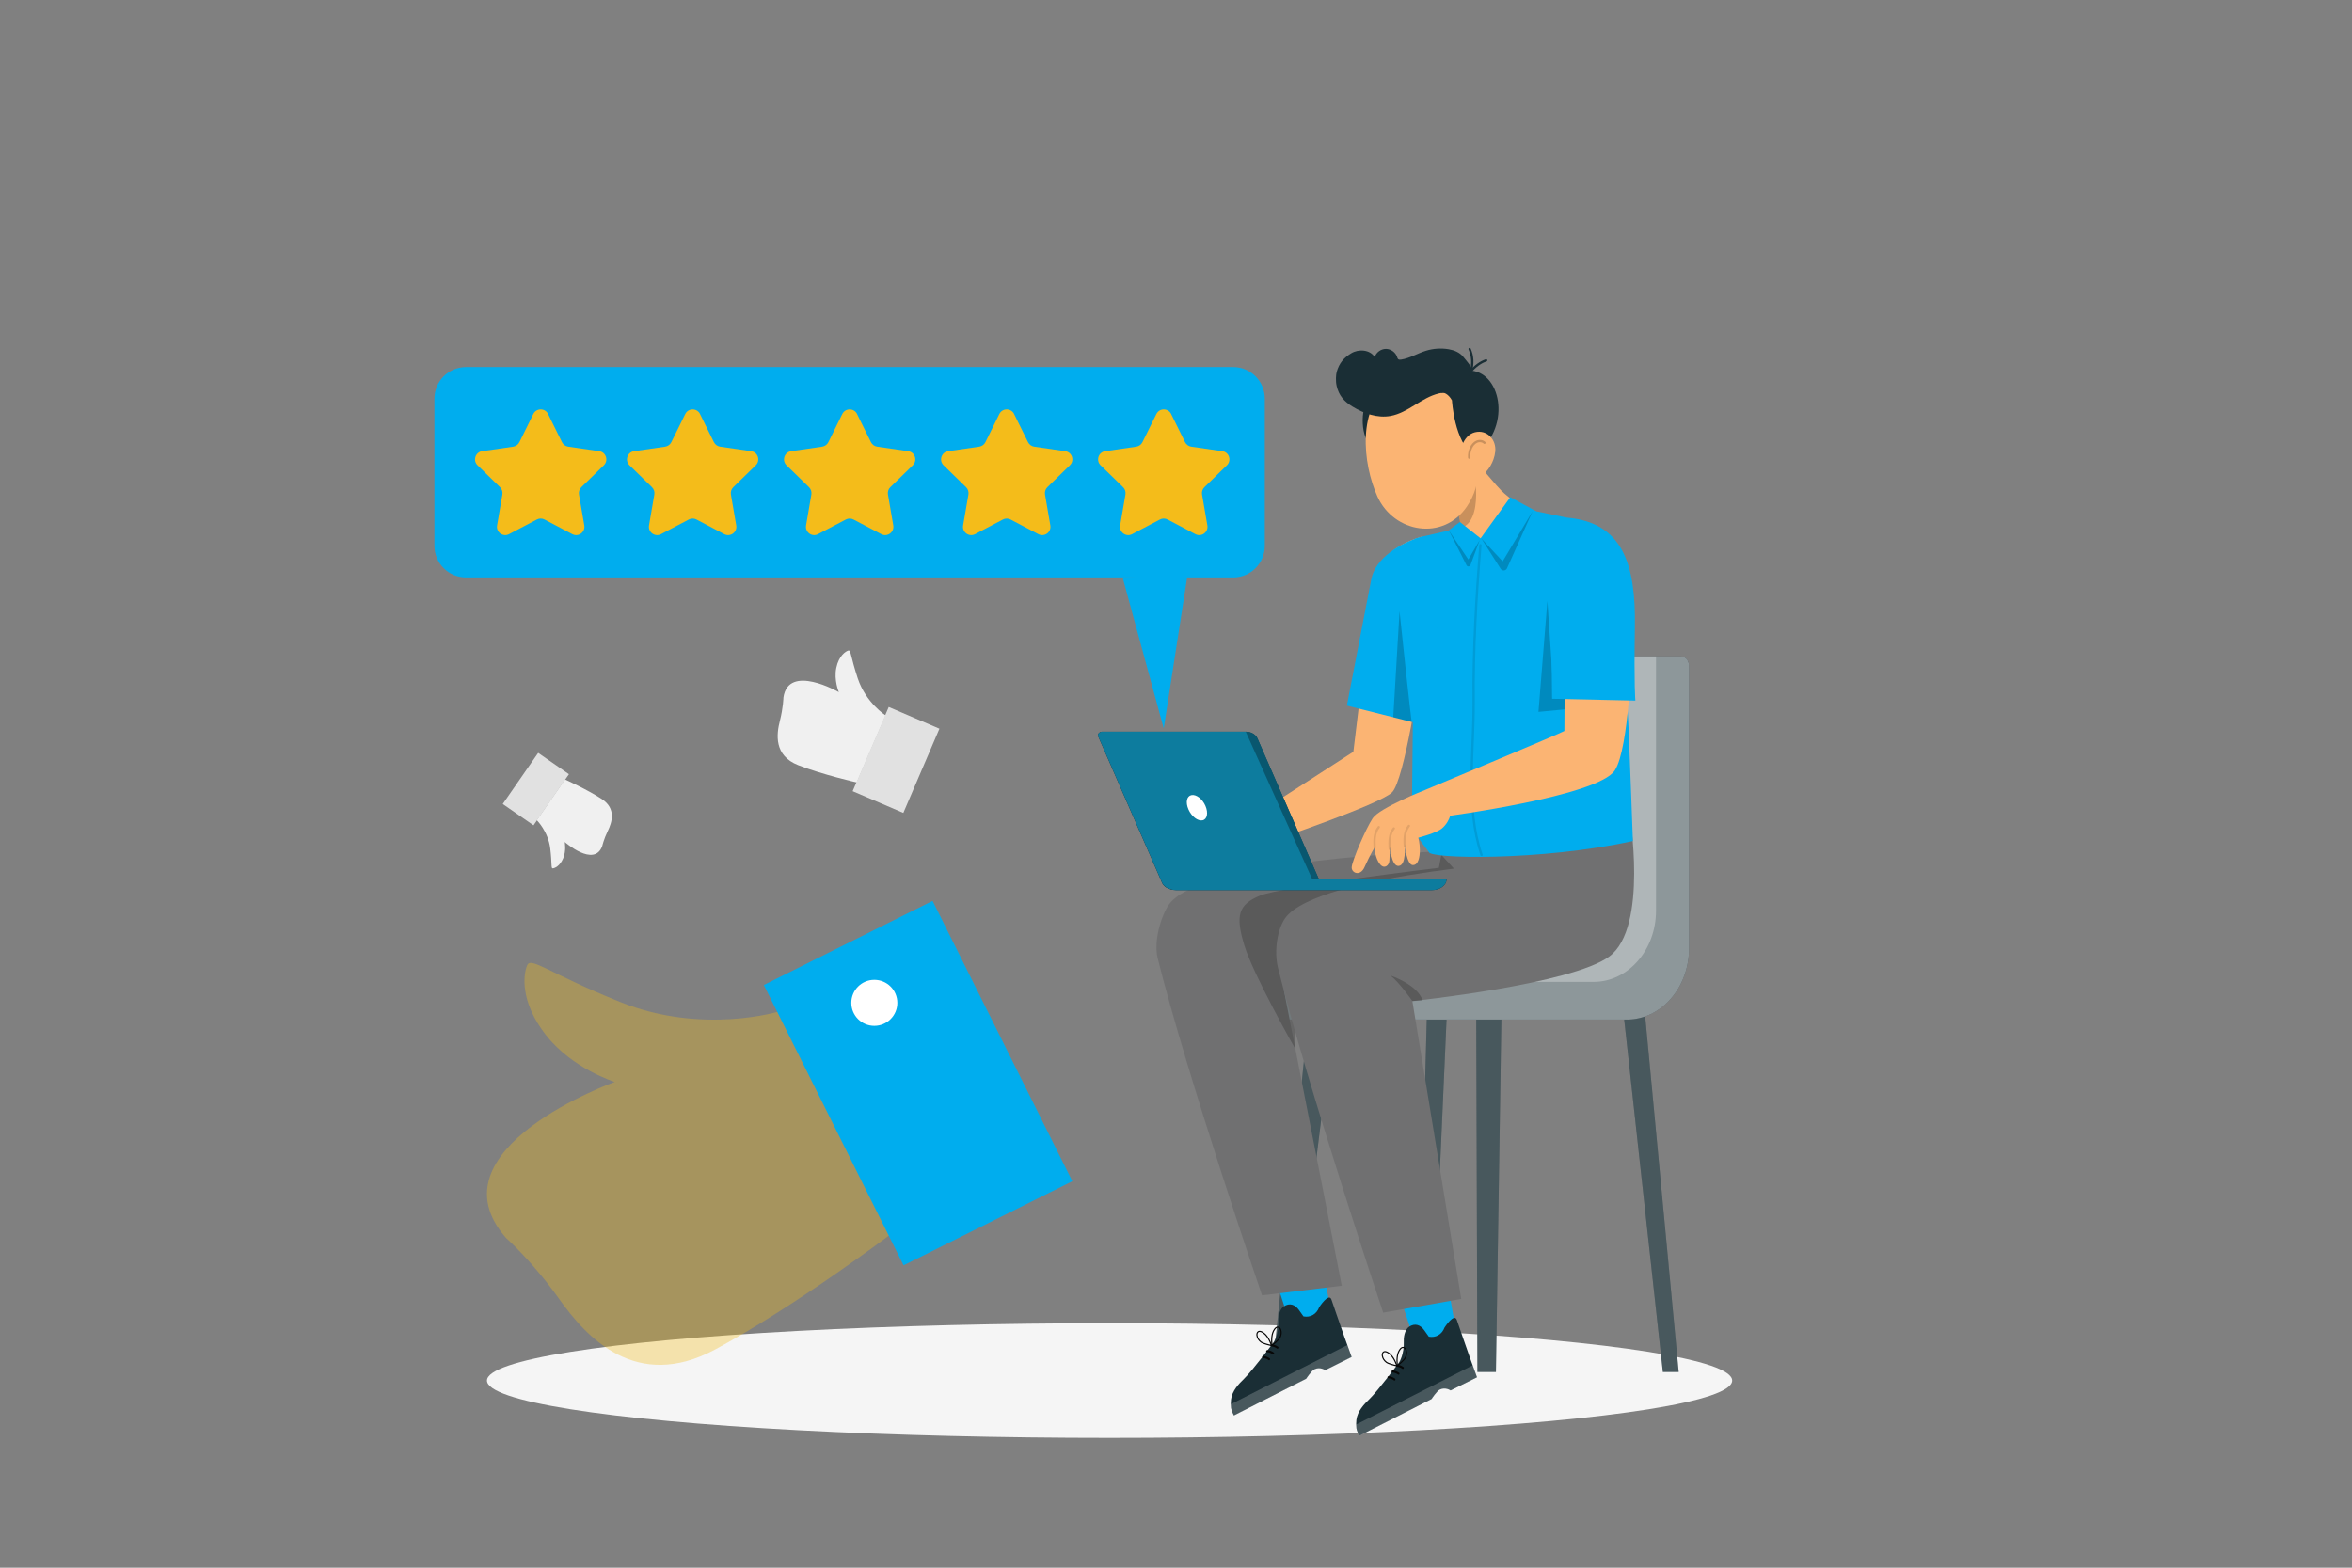
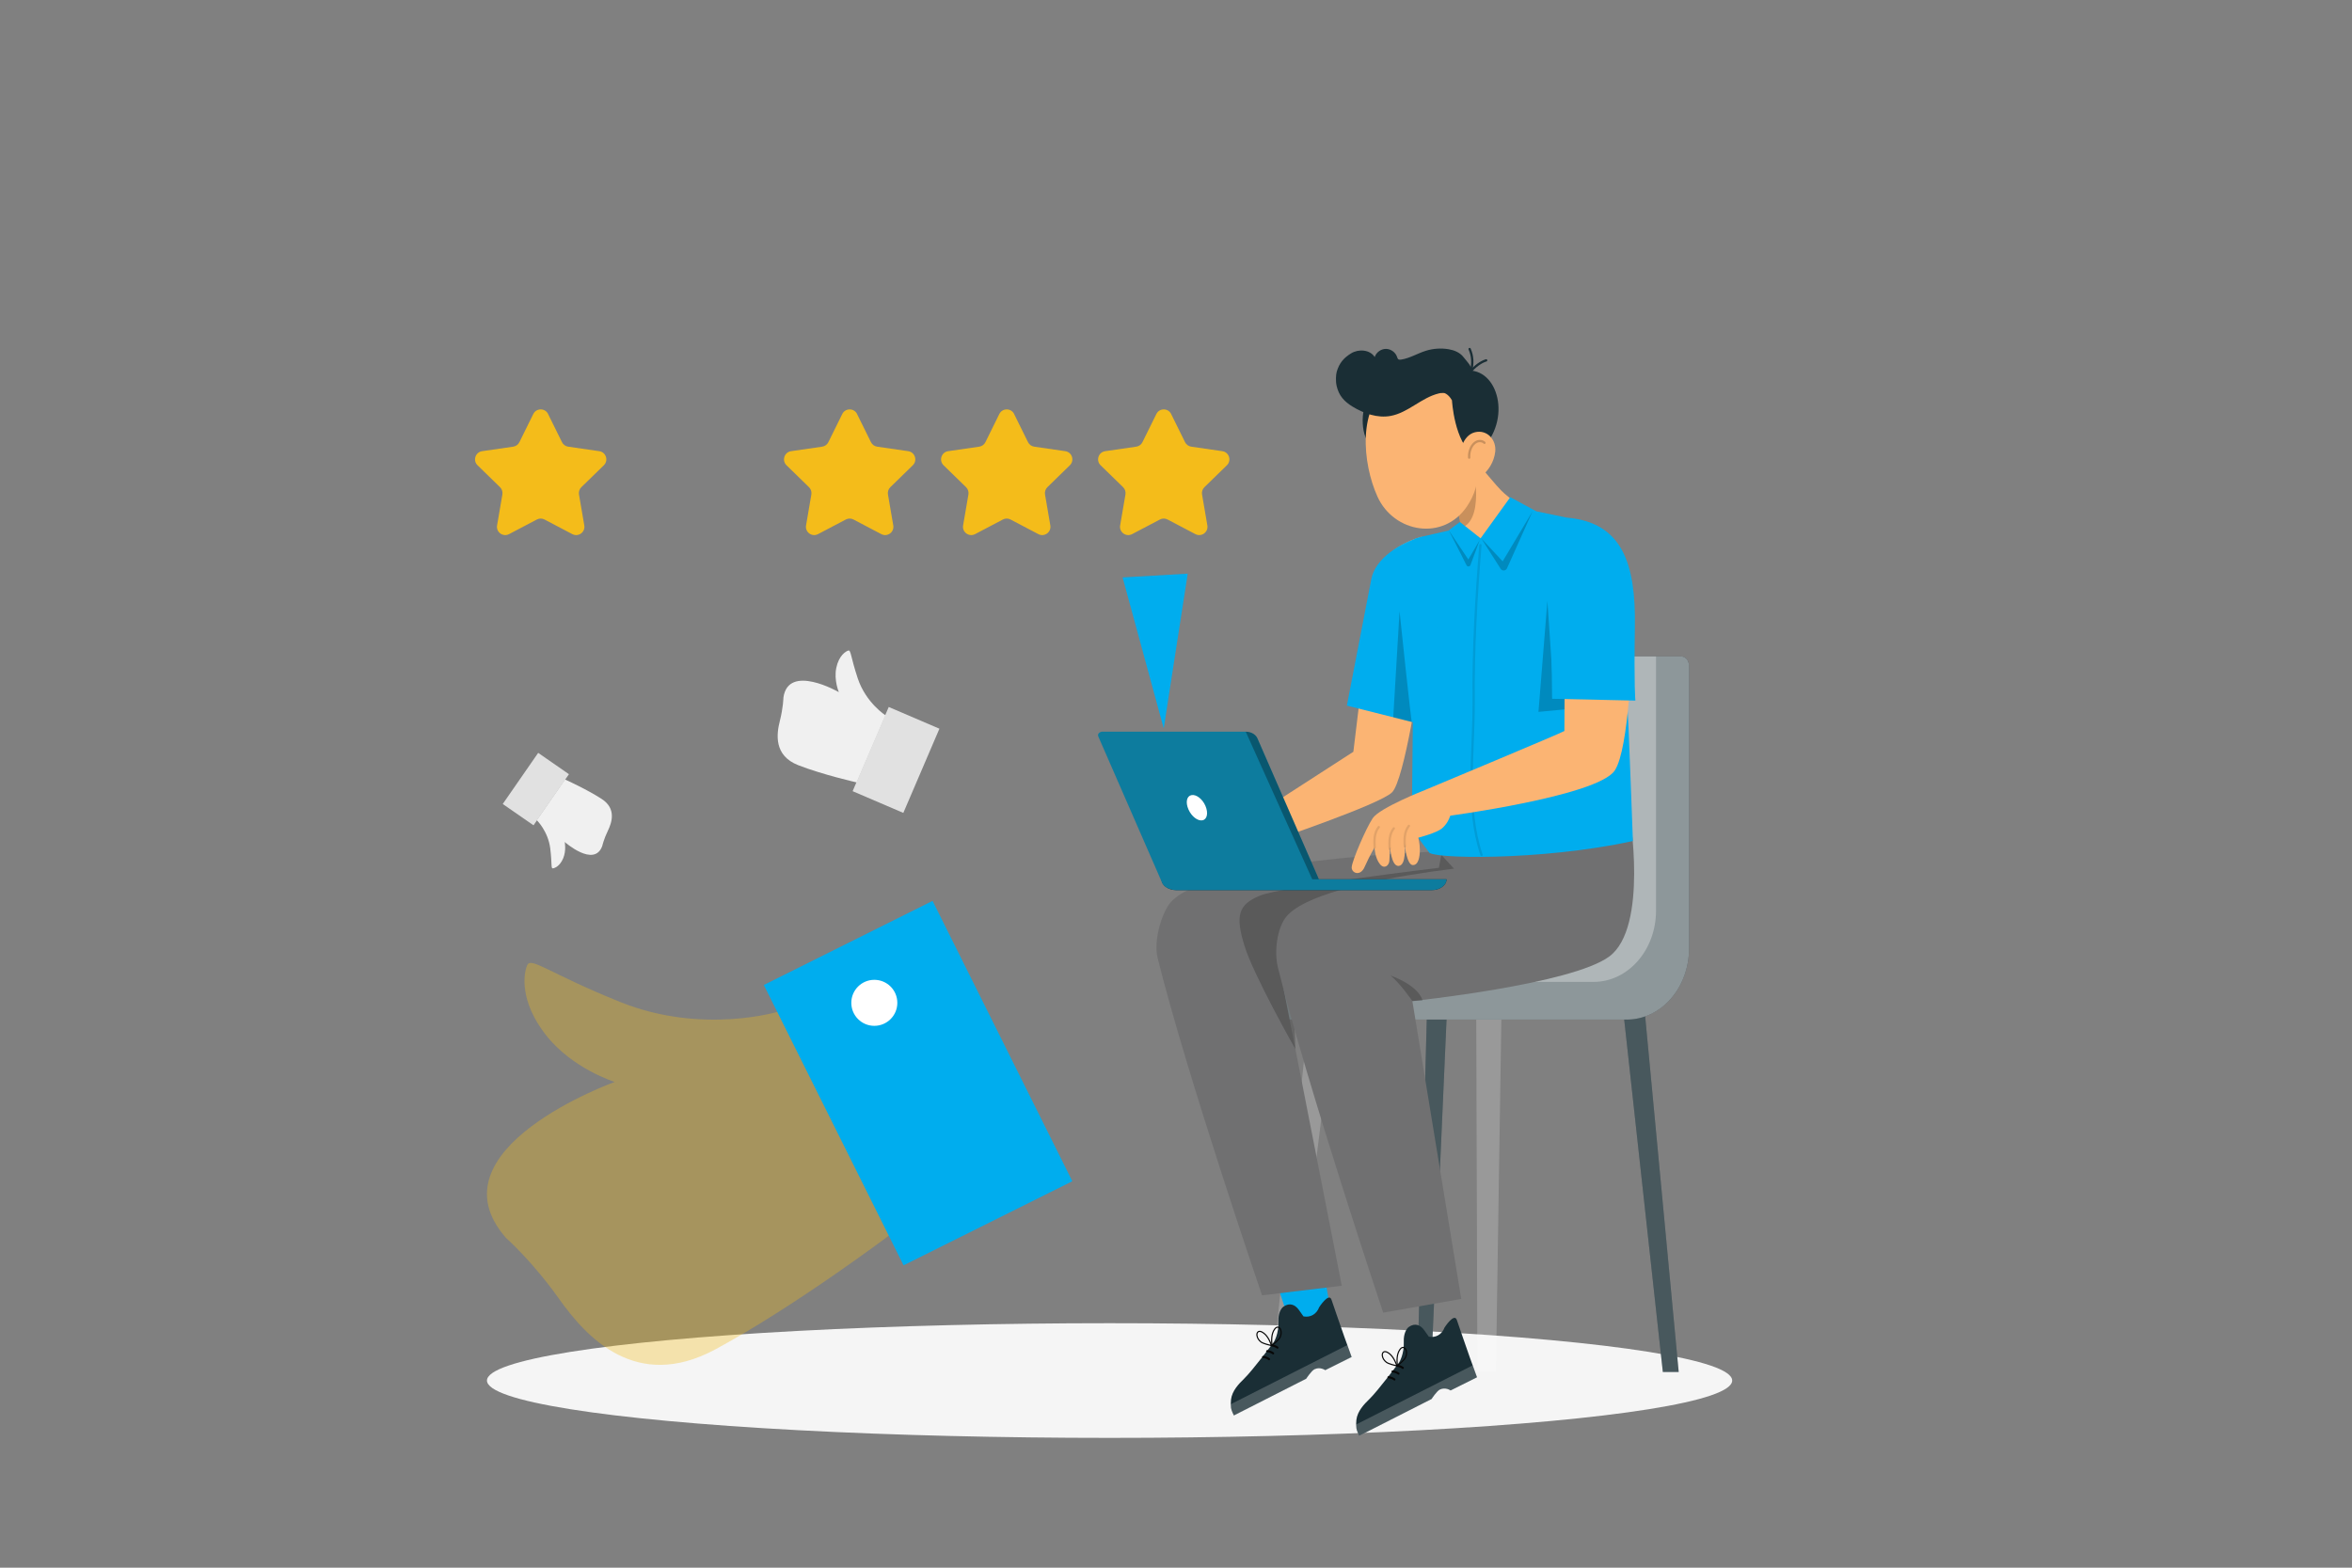
<svg xmlns="http://www.w3.org/2000/svg" id="Layer_1" data-name="Layer 1" viewBox="0 0 1200 800">
  <rect x="0" y="0" width="1200" height="800" fill="#808080" stroke="none" />
  <defs>
    <style>
      .cls-1, .cls-2 {
        isolation: isolate;
      }

      .cls-1, .cls-2, .cls-3 {
        opacity: .2;
      }

      .cls-4 {
        stroke: #070707;
        stroke-miterlimit: 10;
        stroke-width: .58px;
      }

      .cls-4, .cls-5, .cls-6, .cls-3 {
        fill: none;
      }

      .cls-7 {
        fill: #0d7c9e;
      }

      .cls-8 {
        fill: #f0f0f0;
      }

      .cls-9, .cls-10 {
        opacity: .3;
      }

      .cls-11, .cls-12, .cls-2, .cls-10 {
        fill: #fff;
      }

      .cls-12 {
        opacity: .5;
      }

      .cls-13 {
        fill: #fbb473;
      }

      .cls-14 {
        fill: #00adee;
      }

      .cls-15 {
        fill: #1a2e35;
      }

      .cls-16, .cls-17 {
        fill: #f4bc1a;
      }

      .cls-17 {
        opacity: .33;
      }

      .cls-18 {
        fill: #f5f5f5;
      }

      .cls-19 {
        fill: #707071;
      }

      .cls-5 {
        opacity: .1;
      }

      .cls-5, .cls-6, .cls-3 {
        stroke-linecap: round;
        stroke-linejoin: round;
        stroke-width: 1.17px;
      }

      .cls-5, .cls-3 {
        stroke: #000;
      }

      .cls-20 {
        fill: #070707;
      }

      .cls-6 {
        stroke: #1a2e35;
      }

      .cls-21 {
        fill: #e1e1e1;
      }
    </style>
  </defs>
  <ellipse class="cls-18" cx="566.11" cy="704.5" rx="317.66" ry="29.26" />
  <g>
    <g>
      <g>
        <polygon class="cls-15" points="728.07 515.58 723.13 700.14 730.1 700.14 738.24 515.58 728.07 515.58" />
        <polygon class="cls-2" points="728.07 515.58 723.13 700.14 730.1 700.14 738.24 515.58 728.07 515.58" />
        <polygon class="cls-15" points="766.17 519.78 828.62 519.78 848.39 700.14 856.48 700.14 838.27 506.96 766.17 508.88 766.17 519.78" />
        <polygon class="cls-2" points="766.17 519.78 828.62 519.78 848.39 700.14 856.48 700.14 838.27 506.96 766.17 508.88 766.17 519.78" />
-         <polygon class="cls-15" points="761.62 508.88 673.12 508.88 668.57 508.88 649.11 700.14 653.51 700.14 654.37 693.2 653.67 700.14 658.07 700.14 680.43 520.22 753.19 520.22 753.77 700.14 758.33 700.14 758.68 700.14 763.23 700.14 766.17 508.88 761.62 508.88" />
        <polygon class="cls-2" points="761.62 508.88 673.12 508.88 668.57 508.88 649.11 700.14 653.51 700.14 654.37 693.2 653.67 700.14 658.07 700.14 680.43 520.22 753.19 520.22 753.77 700.14 758.33 700.14 758.68 700.14 763.23 700.14 766.17 508.88 761.62 508.88" />
        <path class="cls-15" d="M729.52,489.22l19.59-136.75c1.06-9.99,8.48-17.5,17.3-17.5h91.21c2.29,0,4.15,2.12,4.15,4.73v144.26c0,20.06-14.26,36.33-31.84,36.33h-182.43c-1.1,0-1.99-1.02-1.99-2.27h0c0-8.99,6.39-16.28,14.27-16.28h57.36c6.31,0,11.63-5.38,12.38-12.53Z" />
        <path class="cls-12" d="M861.77,339.71v144.24c0,20.09-14.26,36.35-31.84,36.35h-182.42c-1.11,0-2.02-1.04-2.02-2.28,0-4.51,1.61-8.57,4.19-11.51,2.58-2.97,6.17-4.78,10.09-4.78h57.37c1.28,0,2.53-.22,3.71-.66,4.58-1.62,8.07-6.18,8.67-11.87l19.61-136.72c1.04-10,8.48-17.5,17.29-17.5h91.21c1.54,0,2.89.96,3.59,2.39.34.69.55,1.46.55,2.34Z" />
        <path class="cls-10" d="M844.91,334.98v129.76c0,20.06-14.26,36.32-31.84,36.32h-92.22c4.58-1.62,8.07-6.18,8.67-11.87l19.61-136.72c1.04-10,8.48-17.5,17.29-17.5h78.49Z" />
      </g>
      <g>
-         <polygon class="cls-14" points="734.81 632.94 743.21 681.37 723.3 689.4 706.76 638.59 734.81 632.94" />
        <path class="cls-15" d="M737.03,677.4c-1.34,3.64-4.57,5.4-8.04,4.72l-2.31-3.26c-1.99-2.81-4.77-3.83-7.82-1.76-1.5,1.01-2.79,3.9-2.64,7.47.27,6.41-2.28,10.53-2.28,10.53,0,0-10.89,14.63-15.3,18.89-2.63,2.54-6.07,6.1-6.61,10.57-.15,1.28-.16,2.7.02,4.29.15,1.3,1.41,3.77,1.44,3.83l36.9-18.75s2.65-4.11,4.28-4.86c2.9-1.34,5.43.49,5.43.49l13.47-6.72s-.79-2.2-1.95-5.4h0c-.52-1.45-1.12-3.09-1.75-4.83-2.7-7.46-5.83-16.99-6.61-19.09-1.37-3.68-6.23,3.9-6.23,3.9Z" />
        <path class="cls-20" d="M707.91,702.65c.09-.23.34-.38.59-.35,1.16.11,2.29.51,3.28,1.23.52.38-.04,1.27-.56.89-.88-.64-1.87-1-2.88-1.09-.34-.03-.55-.35-.43-.66,0,0,0,0,0-.01Z" />
        <path class="cls-20" d="M709.98,699.67c.09-.23.34-.38.59-.35,1.16.11,2.29.51,3.28,1.23.52.38-.04,1.27-.56.89-.88-.64-1.87-1-2.88-1.09-.34-.03-.55-.35-.43-.66,0,0,0,0,0-.01Z" />
        <path class="cls-20" d="M712.19,696.75c.09-.23.34-.38.59-.35,1.16.11,2.29.51,3.28,1.23.52.38-.04,1.27-.56.89-.88-.64-1.87-1-2.88-1.09-.34-.03-.55-.35-.43-.66,0,0,0,0,0-.01Z" />
        <path class="cls-2" d="M691.99,726.88c0,.66.04,1.35.12,2.08.15,1.3,1.41,3.77,1.44,3.83l36.9-18.75s2.65-4.11,4.28-4.86c2.9-1.34,5.43.49,5.43.49l13.47-6.72s-.79-2.2-1.95-5.4h0c-.09-.26-.2-.54-.29-.81l-59.4,30.15Z" />
        <path class="cls-4" d="M712.75,697c-.54-1.34-1.08-2.68-1.85-3.9-.76-1.22-1.77-2.33-3.04-3-.59-.31-1.34-.52-1.91-.18-.61.36-.77,1.17-.69,1.87.16,1.35.99,2.55,2.07,3.37,1.08.82,4.1,1.56,5.42,1.84" />
        <path class="cls-4" d="M712.9,696.92c-.1-1.44-.19-2.88-.03-4.32.16-1.43.58-2.86,1.44-4.02.4-.54.98-1.05,1.65-.99.7.06,1.2.72,1.43,1.39.44,1.28.22,2.73-.4,3.93-.62,1.2-3.01,3.18-4.08,4.01" />
      </g>
      <g>
        <polygon class="cls-14" points="670.85 622.59 679.25 671.02 659.33 679.05 642.8 628.24 670.85 622.59" />
        <g>
          <path class="cls-15" d="M673.07,667.04c-1.34,3.64-4.57,5.4-8.04,4.72l-2.31-3.26c-1.99-2.81-4.77-3.83-7.82-1.76-1.5,1.01-2.79,3.9-2.64,7.47.27,6.41-2.28,10.53-2.28,10.53,0,0-10.89,14.63-15.3,18.89-2.63,2.54-6.07,6.1-6.61,10.57-.15,1.28-.16,2.7.02,4.29.15,1.3,1.41,3.77,1.44,3.83l36.9-18.75s2.65-4.11,4.28-4.86c2.9-1.34,5.43.49,5.43.49l13.47-6.72s-.79-2.2-1.95-5.4h0c-.52-1.45-1.12-3.09-1.75-4.83-2.7-7.46-5.83-16.99-6.61-19.09-1.37-3.68-6.23,3.9-6.23,3.9Z" />
          <path class="cls-20" d="M643.95,692.3c.09-.23.34-.38.59-.35,1.16.11,2.29.51,3.28,1.23.52.38-.04,1.27-.56.89-.88-.64-1.87-1-2.88-1.09-.34-.03-.55-.35-.43-.66,0,0,0,0,0-.01Z" />
          <path class="cls-20" d="M646.02,689.32c.09-.23.34-.38.59-.35,1.16.11,2.29.51,3.28,1.23.52.38-.04,1.27-.56.89-.88-.64-1.87-1-2.88-1.09-.34-.03-.55-.35-.43-.66,0,0,0,0,0-.01Z" />
          <path class="cls-20" d="M648.23,686.4c.09-.23.34-.38.59-.35,1.16.11,2.29.51,3.28,1.23.52.38-.04,1.27-.56.89-.88-.64-1.87-1-2.88-1.09-.34-.03-.55-.35-.43-.66,0,0,0,0,0-.01Z" />
        </g>
        <path class="cls-2" d="M628.03,716.53c0,.66.04,1.35.12,2.08.15,1.3,1.41,3.77,1.44,3.83l36.9-18.75s2.65-4.11,4.28-4.86c2.9-1.34,5.43.49,5.43.49l13.47-6.72s-.79-2.2-1.95-5.4h0c-.09-.26-.2-.54-.29-.81l-59.4,30.15Z" />
        <path class="cls-4" d="M648.78,686.65c-.54-1.34-1.08-2.68-1.85-3.9-.76-1.22-1.77-2.33-3.04-3-.59-.31-1.34-.52-1.91-.18-.61.36-.77,1.17-.69,1.87.16,1.35.99,2.55,2.07,3.37,1.08.82,4.1,1.56,5.42,1.84" />
        <path class="cls-4" d="M648.94,686.57c-.1-1.44-.19-2.88-.03-4.32.16-1.43.58-2.86,1.44-4.02.4-.54.98-1.05,1.65-.99.7.06,1.2.72,1.43,1.39.44,1.28.22,2.73-.4,3.93-.62,1.2-3.01,3.18-4.08,4.01" />
      </g>
      <g>
        <path class="cls-19" d="M831.33,414.86s-47.99,46.92-72.93,70.24c-24.94,23.32-103.44,19.84-103.44,19.84l29.62,151.17-40.68,4.92s-38.37-112.18-53.27-172.15c-2.16-8.7,1.87-21.82,5.81-27.36,16.44-23.14,138.51-27.06,138.51-27.06l2.68-16.3,93.7-3.29Z" />
        <path class="cls-1" d="M660.93,535.39s-21.49-37.85-26.08-53.01c-4.58-15.15-3.17-20.8,8.11-25.38,11.28-4.58,91.15-14.15,91.15-14.15l1.27-6.6,16.47,17.99s-94.44,6.31-93.39,21.81c1.06,15.51,2.46,59.34,2.46,59.34Z" />
        <path class="cls-19" d="M831.33,414.86s9.87,58.3-10.25,73.23c-19.23,14.26-100.48,22.76-100.48,22.76l24.94,152-39.83,7s-38.75-115.88-53.65-175.86c-2.16-8.7-.3-19.91,3.63-25.44,16.44-23.14,137.42-30.19,137.42-30.19l38.22-23.49Z" />
        <path class="cls-1" d="M720.6,510.85s-6.35-9.24-11.16-13.04c0,0,13.78,4.58,16.39,12.73l-5.23.31Z" />
      </g>
      <path class="cls-13" d="M640.06,416.2l8.74,12.98s54.9-18.56,61.37-24.78c6.47-6.22,14.52-62.15,14.52-62.15v-39.64l.65-28.71s-22.75,5.53-24.57,23.82c-.54,5.42-10.28,85.91-10.28,85.91l-50.43,32.57Z" />
      <g>
        <path class="cls-15" d="M658.03,448.71h80s0,.02,0,.03c-.02,3.05-3.43,5.52-7.62,5.5h-64.69s-.07,0-.11,0c0,0,0,0,0,0h-65.51c-4.15-.03-7.49-2.5-7.47-5.53h65.41Z" />
-         <path class="cls-15" d="M598.9,453.93h73.08c1.26,0,2.28-.84,2.26-1.85,0-.19-.04-.38-.12-.56l-32.51-74.53c-.82-2.13-3.27-3.58-6.05-3.59h-73.13c-1.24,0-2.24.8-2.24,1.8,0,.21.05.41.13.61l32.51,74.53c.83,2.12,3.27,3.57,6.05,3.59Z" />
        <path class="cls-7" d="M562.45,373.39h73.13c2.78.01,5.22,1.46,6.05,3.59l31.28,71.72h65.12s0,.02,0,.03c-.02,3.05-3.43,5.52-7.62,5.5h-64.69s-.07,0-.11,0c0,0,0,0,0,0h-65.51c-1.32,0-2.53-.29-3.61-.73-1.7-.57-3.06-1.71-3.64-3.18l-32.51-74.53c-.09-.2-.13-.4-.13-.61,0-.99,1-1.8,2.24-1.8Z" />
        <path class="cls-11" d="M606.36,413.07c1.58,3.58,4.78,6.03,7.17,5.53,2.39-.5,3.02-3.76,1.49-7.35-1.53-3.59-4.77-5.99-7.16-5.49-2.39.5-3.1,3.63-1.5,7.3Z" />
        <g class="cls-9">
          <path d="M641.62,376.98l31.28,71.72h-3.39l-33.94-75.32c2.78.01,5.22,1.46,6.05,3.59Z" />
        </g>
      </g>
      <path class="cls-14" d="M728.96,434.67s-12.71-15.29-8.62-18.25l1.48-141.46,3.52-1.07,28.75-6.58,29.69-6.4,15.59,3.24,27.44,30.26s3.87,73.82,4.08,77.17c.26,4.11,2.22,57.59,2.22,57.59-47.01,10.3-104.92,9.13-104.15,5.5Z" />
      <path class="cls-13" d="M744.32,269.78l11.98,17.93,22.01-27.13s-5.86-4.55-10.81-8.78c-3.93-3.36-14.54-16.78-14.54-16.78l-2.91,2.56-18.5,15.97s13.2,7.53,12.88,10.35c.52,2.44,1.08,4.94-.27,5.89" />
      <path class="cls-1" d="M744.42,263.89c.51,2.74.8,3.29-.1,5.89,13.84-2.91,7.23-32.12,7.23-32.12h-1.51l-18.5,15.97s13.29,7.59,12.88,10.27Z" />
      <path class="cls-15" d="M695.83,209.1c-1.89,7.89.54,23.66,10.97,17.76,10.43-5.91-7.71-31.32-10.97-17.76Z" />
      <path class="cls-13" d="M752.02,215.7c2.56,19.77,4.41,30.86-3.56,42.7-11.99,17.81-37.26,13.63-45.7-5.03-7.6-16.79-10.52-46.29,7.18-57.58,17.43-11.12,39.51.14,42.08,19.9Z" />
      <path class="cls-15" d="M750.86,189.13c-4.76-10.25-19.83-13.5-26.3-6.55-.97,1.04,8.11,2.32,7.07,2.16l3.65,15.75c1.11-.48,3.65.44,5.52,3.81,0,0,1.12,21.24,11.27,28.27,19.25-13.82,14.15-41.7-1.21-43.44Z" />
      <path class="cls-13" d="M762.87,230.5c-.59,5.33-3.61,9.87-7.11,12.54-5.27,4.02-10.41-.11-11.05-6.37-.57-5.63,1.49-14.52,7.79-16.08,6.21-1.54,11.05,3.82,10.37,9.91Z" />
      <path class="cls-6" d="M750.11,189.8c2.39-2.89,5.48-5.1,8.13-5.91" />
      <path class="cls-6" d="M750.41,189.49c1.2-3.69.98-7.83-.61-11.38" />
      <path class="cls-3" d="M757.37,225.96c-1.01-1.01-2.7-1.13-4-.53-1.3.6-2.25,1.79-2.86,3.09-.74,1.55-1.06,3.3-.93,5.02" />
      <path class="cls-14" d="M739.21,270.72c.38-.57,5.66-4.33,5.66-4.33l10.54,8.32,15.15-20.99,13.24,7.19-27.97,35.19-16.61-25.38Z" />
      <path class="cls-5" d="M755.32,278.22c-2.19,26.79-3.7,53.54-3.46,79.31.23,25.78-4.32,54.33,4.03,78.72" />
      <polygon class="cls-1" points="798.24 362.01 784.93 363.28 789.49 306.67 792.77 355.05 830.09 356.6 798.24 362.01" />
      <path class="cls-1" d="M739.21,270.72c.28.43,6.43,12.6,9.02,17.74.43.86,1.68.78,2.01-.12l4.7-12.71-5.79,9.88-9.93-14.79Z" />
      <path class="cls-1" d="M755.89,274.91c.39.39,10.77,11.54,10.77,11.54l15.26-25.54-13.04,29.11c-.6,1.34-2.46,1.48-3.25.24l-9.75-15.34Z" />
      <path class="cls-13" d="M798.33,331.76s-.08,40.83-.17,41.27c-.09.44-71.19,30.14-71.19,30.14,0,1.06,10.57,13.41,10.57,13.41,0,0,77.56-10.19,86.32-23.41,7.47-11.28,8.65-61.94,8.65-61.94l-34.17.53Z" />
      <path class="cls-14" d="M799.37,264.15c28.32,2.38,35.27,23.48,34.75,55.59-.5,30.92.26,37.78.26,37.78l-42.49-.93s-.69-55.18-.69-60.5,8.17-31.95,8.17-31.95Z" />
      <path class="cls-14" d="M726.11,369.87l-38.93-9.79s10.67-55.39,12.49-64.67c2.07-10.52,14.8-18.49,25.67-21.51l9.16,35.6-8.39,60.38Z" />
      <path class="cls-1" d="M720.34,368.42c-.41-.1-6.28-56.52-6.28-56.52l-3.22,54.13,9.5,2.39Z" />
      <path class="cls-13" d="M689.65,442.43c.36-3.63,7.2-19.58,10.71-24.89,3.51-5.3,26.61-14.37,26.61-14.37l13.55,9.79s-.02,5.66-4.81,9.76c-2.76,2.37-12.08,4.76-12.08,4.76,0,0,.77,2.88.79,6.11.02,3.58-.71,7.99-3.65,7.85-2.94-.14-4.03-9.61-4.17-10.98.14,1.39.95,11.08-2.98,11.42-3.8.33-4.43-9.79-4.43-9.79,0,0-.2,4.72-.32,7.12-.12,2.41-2.54,4.51-4.77,1.83-2.59-3.11-2.82-8.47-2.82-8.47,0,0-2.05,3.14-5.11,9.97-2.21,4.92-6.82,2.94-6.52-.13Z" />
      <path class="cls-5" d="M716.73,431.91c-.09-1.82-.18-3.65.07-5.46.25-1.81.86-3.6,2.03-5" />
      <path class="cls-5" d="M709.03,433.19c-.09-1.82-.18-3.65.07-5.46s.86-3.6,2.03-5" />
      <path class="cls-5" d="M701.36,432.52c-.09-1.82-.18-3.65.07-5.46.25-1.81.86-3.6,2.03-5" />
      <path class="cls-15" d="M746.58,182.11c-1.8-2.26-4.66-3.42-7.51-3.9-3.85-.64-7.84-.37-11.57.79-4.28,1.33-8.2,3.81-12.63,4.5-.54.08-1.16.12-1.56-.26-.28-.26-.37-.66-.49-1.02-.77-2.4-3.19-4.17-5.71-4.18-2.52,0-4.95,1.75-5.73,4.15-2.43-3.79-8.2-4.23-12.04-1.87-3.84,2.35-6.05,5.01-7.32,9.33-.44,1.5-.64,4.8-.07,7.27,1.12,4.93,3.82,7.96,8.14,10.59,5.82,3.53,12.7,5.97,19.4,4.74,8.93-1.63,15.72-9.33,24.55-11.47,3.34-.81,7.29-.6,9.62,1.92l7.19-13.56c0-2.29-2.22-4.45-4.28-7.03Z" />
    </g>
    <g>
-       <path class="cls-14" d="M629.17,294.67H237.77c-8.91,0-16.13-7.22-16.13-16.13v-75.1c0-8.91,7.22-16.13,16.13-16.13h391.4c8.91,0,16.13,7.22,16.13,16.13v75.1c0,8.91-7.22,16.13-16.13,16.13Z" />
-       <path class="cls-16" d="M357.15,211.27l7.09,14.36c.61,1.24,1.8,2.11,3.17,2.31l15.85,2.3c3.46.5,4.84,4.75,2.34,7.19l-11.47,11.18c-.99.97-1.45,2.36-1.21,3.73l2.71,15.78c.59,3.44-3.02,6.07-6.12,4.44l-14.17-7.45c-1.23-.65-2.7-.65-3.92,0l-14.17,7.45c-3.09,1.63-6.71-1-6.12-4.44l2.71-15.78c.23-1.37-.22-2.76-1.21-3.73l-11.47-11.18c-2.5-2.44-1.12-6.69,2.34-7.19l15.85-2.3c1.37-.2,2.56-1.06,3.17-2.31l7.09-14.36c1.55-3.13,6.01-3.13,7.56,0Z" />
      <path class="cls-16" d="M279.63,211.27l7.09,14.36c.61,1.24,1.8,2.11,3.17,2.31l15.85,2.3c3.46.5,4.84,4.75,2.34,7.19l-11.47,11.18c-.99.97-1.45,2.36-1.21,3.73l2.71,15.78c.59,3.44-3.02,6.07-6.12,4.44l-14.17-7.45c-1.23-.65-2.7-.65-3.92,0l-14.17,7.45c-3.09,1.63-6.71-1-6.12-4.44l2.71-15.78c.23-1.37-.22-2.76-1.21-3.73l-11.47-11.18c-2.5-2.44-1.12-6.69,2.34-7.19l15.85-2.3c1.37-.2,2.56-1.06,3.17-2.31l7.09-14.36c1.55-3.13,6.01-3.13,7.56,0Z" />
      <path class="cls-16" d="M437.27,211.27l7.09,14.36c.61,1.24,1.8,2.11,3.17,2.31l15.85,2.3c3.46.5,4.84,4.75,2.34,7.19l-11.47,11.18c-.99.97-1.45,2.36-1.21,3.73l2.71,15.78c.59,3.44-3.02,6.07-6.12,4.44l-14.17-7.45c-1.23-.65-2.7-.65-3.92,0l-14.17,7.45c-3.09,1.63-6.71-1-6.12-4.44l2.71-15.78c.23-1.37-.22-2.76-1.21-3.73l-11.47-11.18c-2.5-2.44-1.12-6.69,2.34-7.19l15.85-2.3c1.37-.2,2.56-1.06,3.17-2.31l7.09-14.36c1.55-3.13,6.01-3.13,7.56,0Z" />
      <path class="cls-16" d="M517.4,211.27l7.09,14.36c.61,1.24,1.8,2.11,3.17,2.31l15.85,2.3c3.46.5,4.84,4.75,2.34,7.19l-11.47,11.18c-.99.97-1.45,2.36-1.21,3.73l2.71,15.78c.59,3.44-3.02,6.07-6.12,4.44l-14.17-7.45c-1.23-.65-2.7-.65-3.92,0l-14.17,7.45c-3.09,1.63-6.71-1-6.12-4.44l2.71-15.78c.23-1.37-.22-2.76-1.21-3.73l-11.47-11.18c-2.5-2.44-1.12-6.69,2.34-7.19l15.85-2.3c1.37-.2,2.56-1.06,3.17-2.31l7.09-14.36c1.55-3.13,6.01-3.13,7.56,0Z" />
      <path class="cls-16" d="M597.52,211.27l7.09,14.36c.61,1.24,1.8,2.11,3.17,2.31l15.85,2.3c3.46.5,4.84,4.75,2.34,7.19l-11.47,11.18c-.99.97-1.45,2.36-1.21,3.73l2.71,15.78c.59,3.44-3.02,6.07-6.12,4.44l-14.17-7.45c-1.23-.65-2.7-.65-3.92,0l-14.17,7.45c-3.09,1.63-6.71-1-6.12-4.44l2.71-15.78c.23-1.37-.22-2.76-1.21-3.73l-11.47-11.18c-2.5-2.44-1.12-6.69,2.34-7.19l15.85-2.3c1.37-.2,2.56-1.06,3.17-2.31l7.09-14.36c1.55-3.13,6.01-3.13,7.56,0Z" />
      <polygon class="cls-14" points="593.74 371.76 605.98 292.74 572.76 294.67 593.74 371.76" />
    </g>
    <g>
      <path class="cls-17" d="M313.61,552.12s-95.36,34.3-55.37,79.69c0,0,13.22,11.6,27.1,31.15,13.88,19.54,39.32,47.38,79.73,25.59,40.41-21.79,89.11-58.47,89.11-58.47l-56.78-113.93s-38.97,12.04-80.82-4.77c-36.19-14.54-45.57-23.19-47.56-18.89-1.99,4.3-4,18.53,9.55,35.76,13.55,17.23,35.05,23.87,35.05,23.87Z" />
      <rect class="cls-14" x="420.31" y="472.77" width="96.21" height="159.85" transform="translate(-197.36 266.98) rotate(-26.49)" />
      <path class="cls-11" d="M457.82,511.75c0,6.48-5.25,11.74-11.74,11.74s-11.74-5.25-11.74-11.74,5.25-11.74,11.74-11.74,11.74,5.25,11.74,11.74Z" />
    </g>
    <g>
      <path class="cls-8" d="M427.96,353.19s-25.69-14.78-28.25,2.73c0,0-.09,5.14-1.82,11.94-1.73,6.79-3.13,17.73,9.38,22.62,12.5,4.89,29.9,8.81,29.9,8.81l14.67-34.21s-10.06-6.41-14.22-18.93c-3.6-10.82-3.45-14.55-4.78-14.18-1.34.37-4.89,2.61-6.17,8.89-1.28,6.28,1.31,12.33,1.31,12.33Z" />
      <rect class="cls-21" x="443.05" y="364.45" width="28.14" height="46.75" transform="translate(189.78 -148.74) rotate(23.2)" />
    </g>
    <g>
      <path class="cls-8" d="M288.12,429.67s15.09,13.32,19.16,2.02c0,0,.75-3.41,2.83-7.69,2.07-4.28,4.49-11.37-3.17-16.32-7.66-4.95-18.69-9.92-18.69-9.92l-14.4,20.77s5.82,5.63,6.9,14.52c.93,7.69.32,10.15,1.26,10.08.94-.06,3.61-1.08,5.31-5.08,1.7-4,.8-8.38.8-8.38Z" />
      <rect class="cls-21" x="263.87" y="386.8" width="19.1" height="31.74" transform="translate(268.78 889.38) rotate(-145.28)" />
    </g>
  </g>
</svg>